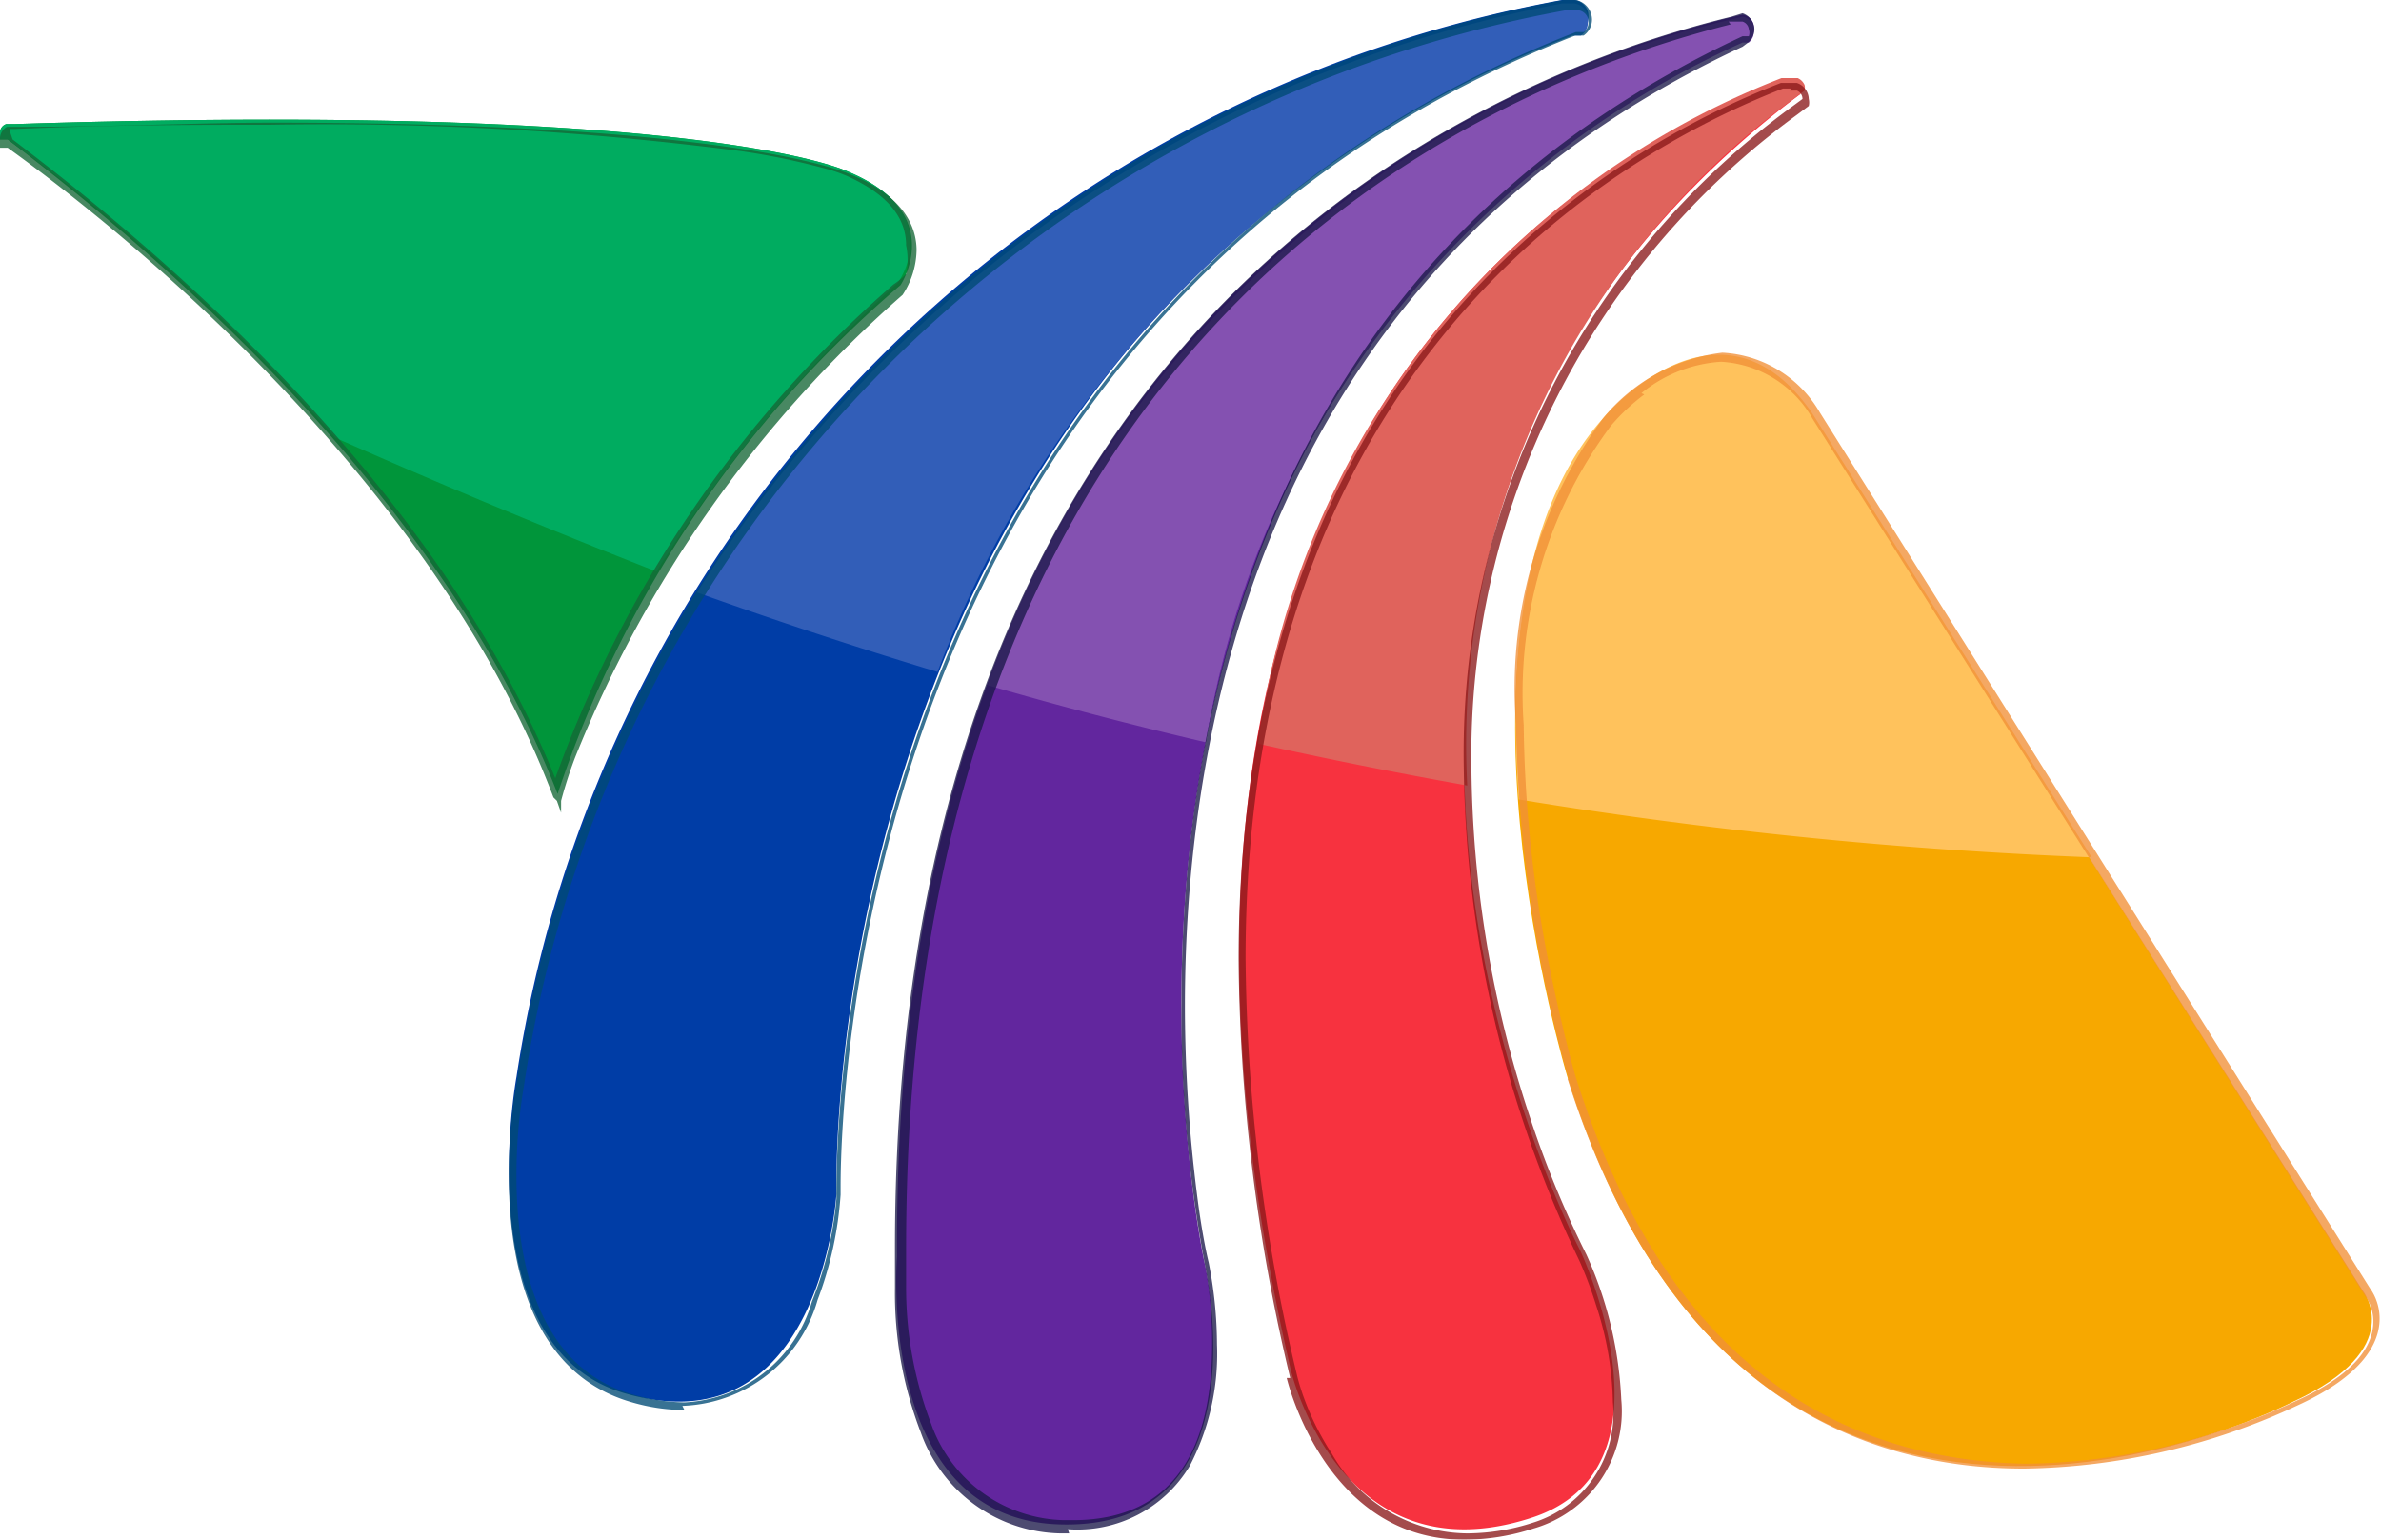
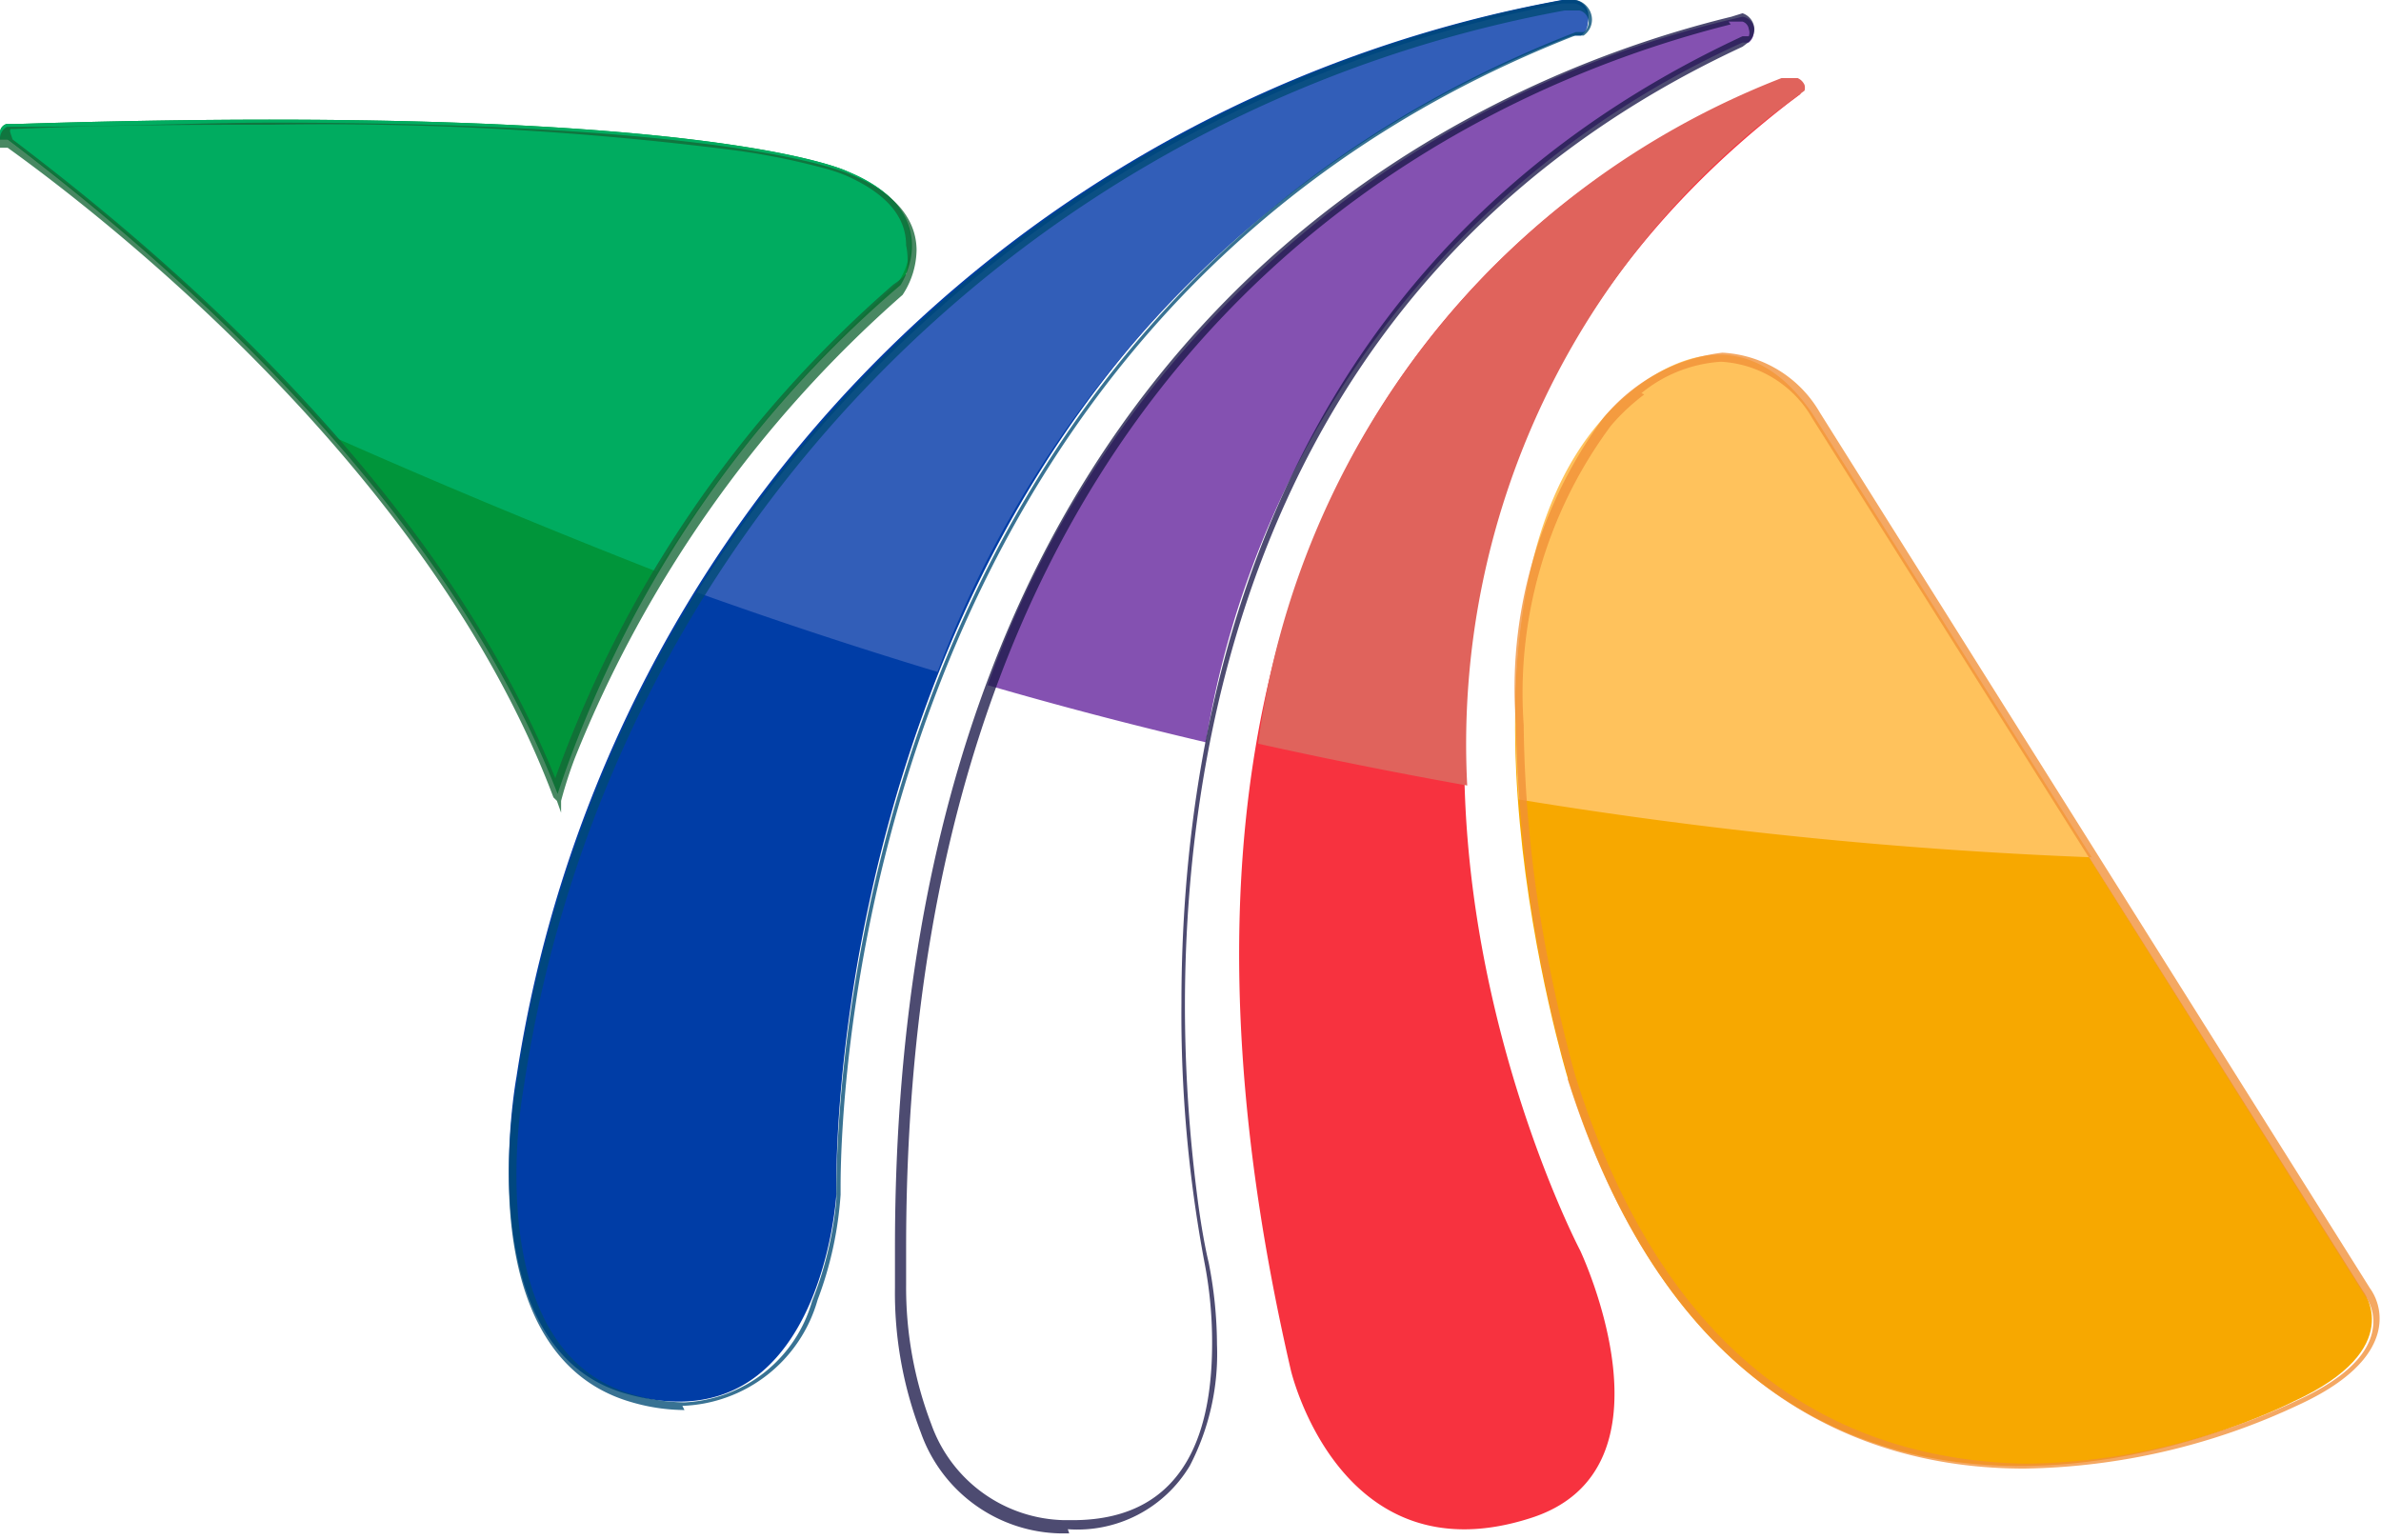
<svg xmlns="http://www.w3.org/2000/svg" viewBox="0 0 34.16 22.09">
  <defs>
    <style>.cls-1{isolation:isolate;}.cls-2{fill:#f7a800;}.cls-3{fill:#003da6;}.cls-4{fill:#62269e;}.cls-5{fill:#f7323f;}.cls-6{fill:#00953a;}.cls-7{fill:#e0635c;}.cls-8{fill:#8451b1;}.cls-9{fill:#00ac60;}.cls-10{fill:#325eb8;}.cls-11{fill:#ffc25c;}.cls-12{opacity:0.78;mix-blend-mode:multiply;}.cls-13{fill:#f18f37;}.cls-14{fill:#004a75;}.cls-15{fill:#1b1849;}.cls-16{fill:#8b181a;}.cls-17{fill:#146636;}</style>
  </defs>
  <title>icoAzt</title>
  <g class="cls-1">
    <g id="Capa_2" data-name="Capa 2">
      <g id="Capa_1-2" data-name="Capa 1">
        <path class="cls-2" d="M26,6l7.9,12.52s.66.83-1,1.59c0,0-7.7,4-10.41-4.65,0,0-2-6.6.52-9.38C23,6,24.67,4,26,6Z" />
        <path class="cls-3" d="M22.59,0l-.18,0a18.52,18.52,0,0,0-15,15.45S6.68,19.37,9,20c2.79.78,3-2.87,3-2.87S11.65,4.72,22.56.47l.12,0a.22.22,0,0,0,.1-.18A.23.23,0,0,0,22.59,0Z" />
-         <path class="cls-4" d="M25,.21l-.21.05c-3.66.91-12,4.44-11.92,17.77,0,0-.31,3.74,2.31,3.84,3,.11,2.1-3.76,2.1-3.76S14.51,5.44,25,.58l.09,0a.19.19,0,0,0,.07-.15A.19.19,0,0,0,25,.21Z" />
        <path class="cls-5" d="M25.75,1.16l-.12,0-.11,0c-2.85,1.1-10.06,5.27-7,18.5,0,0,.7,3,3.44,2.12,2.2-.7.71-3.84.71-3.84s-5.29-10.06,3-16.47l.16-.12a.18.18,0,0,0,0-.07A.19.19,0,0,0,25.75,1.16Z" />
        <path class="cls-6" d="M12.16,2.46s-2-1-11.95-.68H.09A.13.13,0,0,0,0,1.91.14.14,0,0,0,0,2L.11,2h0C1.41,3,6.16,6.64,8,11.39a16.4,16.4,0,0,1,4.92-7.3S13.61,3.06,12.16,2.46Z" />
        <path class="cls-7" d="M25.79,1.12l-.12,0-.11,0a11.94,11.94,0,0,0-7.51,9.55q1.49.33,3,.6a11.47,11.47,0,0,1,4.68-9.85l.16-.12a.17.17,0,0,0,0-.08A.19.19,0,0,0,25.79,1.12Z" />
        <path class="cls-8" d="M25,.24l-.21.05A15,15,0,0,0,14.17,9.83q1.55.45,3.13.82A13.36,13.36,0,0,1,25,.61l.09,0a.19.19,0,0,0,.07-.14A.19.19,0,0,0,25,.24Z" />
        <path class="cls-9" d="M12.16,2.46s-2-1-11.95-.68H.09A.13.13,0,0,0,0,1.91.14.14,0,0,0,0,2L.11,2h0a28.67,28.67,0,0,1,4.7,4.28q2.26,1,4.61,1.92a19.18,19.18,0,0,1,3.46-4.14S13.61,3.06,12.16,2.46Z" />
        <path class="cls-10" d="M22.59.05l-.18,0A18.85,18.85,0,0,0,10,8.5q1.7.61,3.45,1.14A15.72,15.72,0,0,1,22.56.51l.12,0a.22.22,0,0,0,.1-.18A.23.23,0,0,0,22.59.05Z" />
        <path class="cls-11" d="M26,5.93C24.67,4,23,6,23,6c-1.19,1.33-1.36,3.54-1.21,5.47a66.56,66.56,0,0,0,8.22.83Z" />
        <g class="cls-12">
          <path class="cls-13" d="M22.5,15.47a20.1,20.1,0,0,1-.75-5.07h0A6.55,6.55,0,0,1,23,6h0a2.61,2.61,0,0,1,1.71-.94h0a1.72,1.72,0,0,1,1.4.86h0l0,0,0,0L34,18.48a.75.75,0,0,1,.14.44h0c0,.34-.23.81-1.17,1.24h0a9.55,9.55,0,0,1-3.93.91h0c-2.34,0-5.13-1.1-6.55-5.59Zm1.09-9.81a2.91,2.91,0,0,0-.48.45h0a6.44,6.44,0,0,0-1.25,4.29h0a18.37,18.37,0,0,0,.37,3.47h0c.19.94.37,1.56.37,1.56h0C24,19.9,26.74,20.95,29.05,21h0a9.11,9.11,0,0,0,2.74-.45h0a8.69,8.69,0,0,0,1.15-.45h0c.93-.42,1.11-.85,1.11-1.14h0a.63.63,0,0,0-.06-.27h0a.5.5,0,0,0-.06-.1h0L26,6a1.61,1.61,0,0,0-1.31-.81h0a2,2,0,0,0-1.14.45Z" />
          <path class="cls-14" d="M9.82,20.23a2.74,2.74,0,0,1-.75-.11h0C7.58,19.7,7.3,18.05,7.3,16.87h0a7.88,7.88,0,0,1,.11-1.33h0A18.58,18.58,0,0,1,22.43,0h0l.18,0h0a.29.29,0,0,1,.23.28h0a.28.28,0,0,1-.12.23h0l-.12,0h0c-10.23,4-10.54,15.22-10.54,16.51h0c0,.08,0,.12,0,.12h0a5.25,5.25,0,0,1-.33,1.51h0a2.09,2.09,0,0,1-1.94,1.52ZM22.45.15A18.47,18.47,0,0,0,7.52,15.56h0a7.65,7.65,0,0,0-.11,1.31h0c0,1.18.28,2.75,1.68,3.14h0a2.75,2.75,0,0,0,.73.11h0a2,2,0,0,0,1.83-1.45h0A5.15,5.15,0,0,0,12,17.2h0s0,0,0-.12h0c0-1.31.3-12.61,10.61-16.62h0l.11,0h0a.17.17,0,0,0,.07-.14h0a.17.17,0,0,0-.13-.17h0l-.17,0Zm.16,0v0Z" />
          <path class="cls-15" d="M15.34,22h-.13a2.17,2.17,0,0,1-2-1.45h0a5.58,5.58,0,0,1-.37-2.08h0c0-.23,0-.37,0-.37h0V17.9h0c0-13.22,8.3-16.76,12-17.66h0L25,.19h0a.25.25,0,0,1,.17.23h0a.26.26,0,0,1-.09.19h0L25,.67h0c-6.8,3.16-8,9.65-8,13.77h0a21.59,21.59,0,0,0,.17,2.67h0c.08.65.17,1,.17,1h0a6.15,6.15,0,0,1,.12,1.18h0a3.48,3.48,0,0,1-.39,1.74h0a1.88,1.88,0,0,1-1.75.91h0ZM24.83.35C21.2,1.26,13,4.74,13,17.9h0c0,.05,0,.11,0,.17h0s0,.14,0,.36h0a5.49,5.49,0,0,0,.36,2h0a2.07,2.07,0,0,0,1.91,1.38h.12c1.72,0,2-1.44,2-2.54h0a6,6,0,0,0-.11-1.16h0a19.3,19.3,0,0,1-.33-3.72h0c0-4.14,1.19-10.68,8.05-13.87h0l.09,0h0a.14.14,0,0,0,0-.1h0A.13.13,0,0,0,25,.31h0l-.2,0ZM25,.3l0-.05L25,.3Z" />
-           <path class="cls-16" d="M18.51,19.77a26.56,26.56,0,0,1-.74-6h0c0-8.61,5.4-11.66,7.78-12.58h0l.11,0h0l.12,0h0a.25.25,0,0,1,.17.23h0a.21.21,0,0,1,0,.1h0l-.16.12h0A11.38,11.38,0,0,0,21.11,11h0a16.31,16.31,0,0,0,.83,5h0A14.62,14.62,0,0,0,22.76,18h0a5.62,5.62,0,0,1,.5,2.08h0A1.75,1.75,0,0,1,22,21.93h0a3.2,3.2,0,0,1-1,.16h0c-2,0-2.54-2.32-2.54-2.32Zm7.18-18.5-.11,0h0c-2.36.92-7.7,3.92-7.71,12.47h0a26.44,26.44,0,0,0,.74,6h0a3.16,3.16,0,0,0,.11.35h0a3.94,3.94,0,0,0,.39.77h0A2.26,2.26,0,0,0,21.05,22h0a3.08,3.08,0,0,0,.93-.15h0a1.64,1.64,0,0,0,1.16-1.73h0a4.7,4.7,0,0,0-.24-1.39h0a5.84,5.84,0,0,0-.24-.64h0A16.82,16.82,0,0,1,21,11h0a11.48,11.48,0,0,1,4.71-9.47h0l.15-.11h0a.08.08,0,0,0,0,0h0a.13.13,0,0,0-.08-.12h0l-.1,0Zm.08,0,0-.05,0,.05Z" />
          <path class="cls-17" d="M7.94,11.44C6.16,6.71,1.42,3.06.11,2.12h0l-.05,0H0a.2.2,0,0,1,0-.13H0a.19.19,0,0,1,.1-.17H.25c1.37,0,2.58-.06,3.66-.06h0c6.66,0,8.22.71,8.31.75h0c.73.3.93.73.93,1.08h0a1.2,1.2,0,0,1-.2.64h0a17.49,17.49,0,0,0-4.7,6.64h0a6.18,6.18,0,0,0-.2.62h0l0,.17-.06-.17Zm0-.2a17,17,0,0,1,4.88-7.16h0A1,1,0,0,0,13,3.93h0A1,1,0,0,0,13,3.52h0c0-.31-.16-.69-.86-1h0l0-.05,0,.05a2.37,2.37,0,0,0-.33-.11h0a10,10,0,0,0-1.24-.25h0a46.41,46.41,0,0,0-6.7-.37h0c-1.08,0-2.29,0-3.65.06H.15a.08.08,0,0,0,0,.06h0a.07.07,0,0,0,0,0h0L.18,2h0C1.49,3,6.15,6.56,8,11.25Z" />
        </g>
      </g>
    </g>
  </g>
</svg>